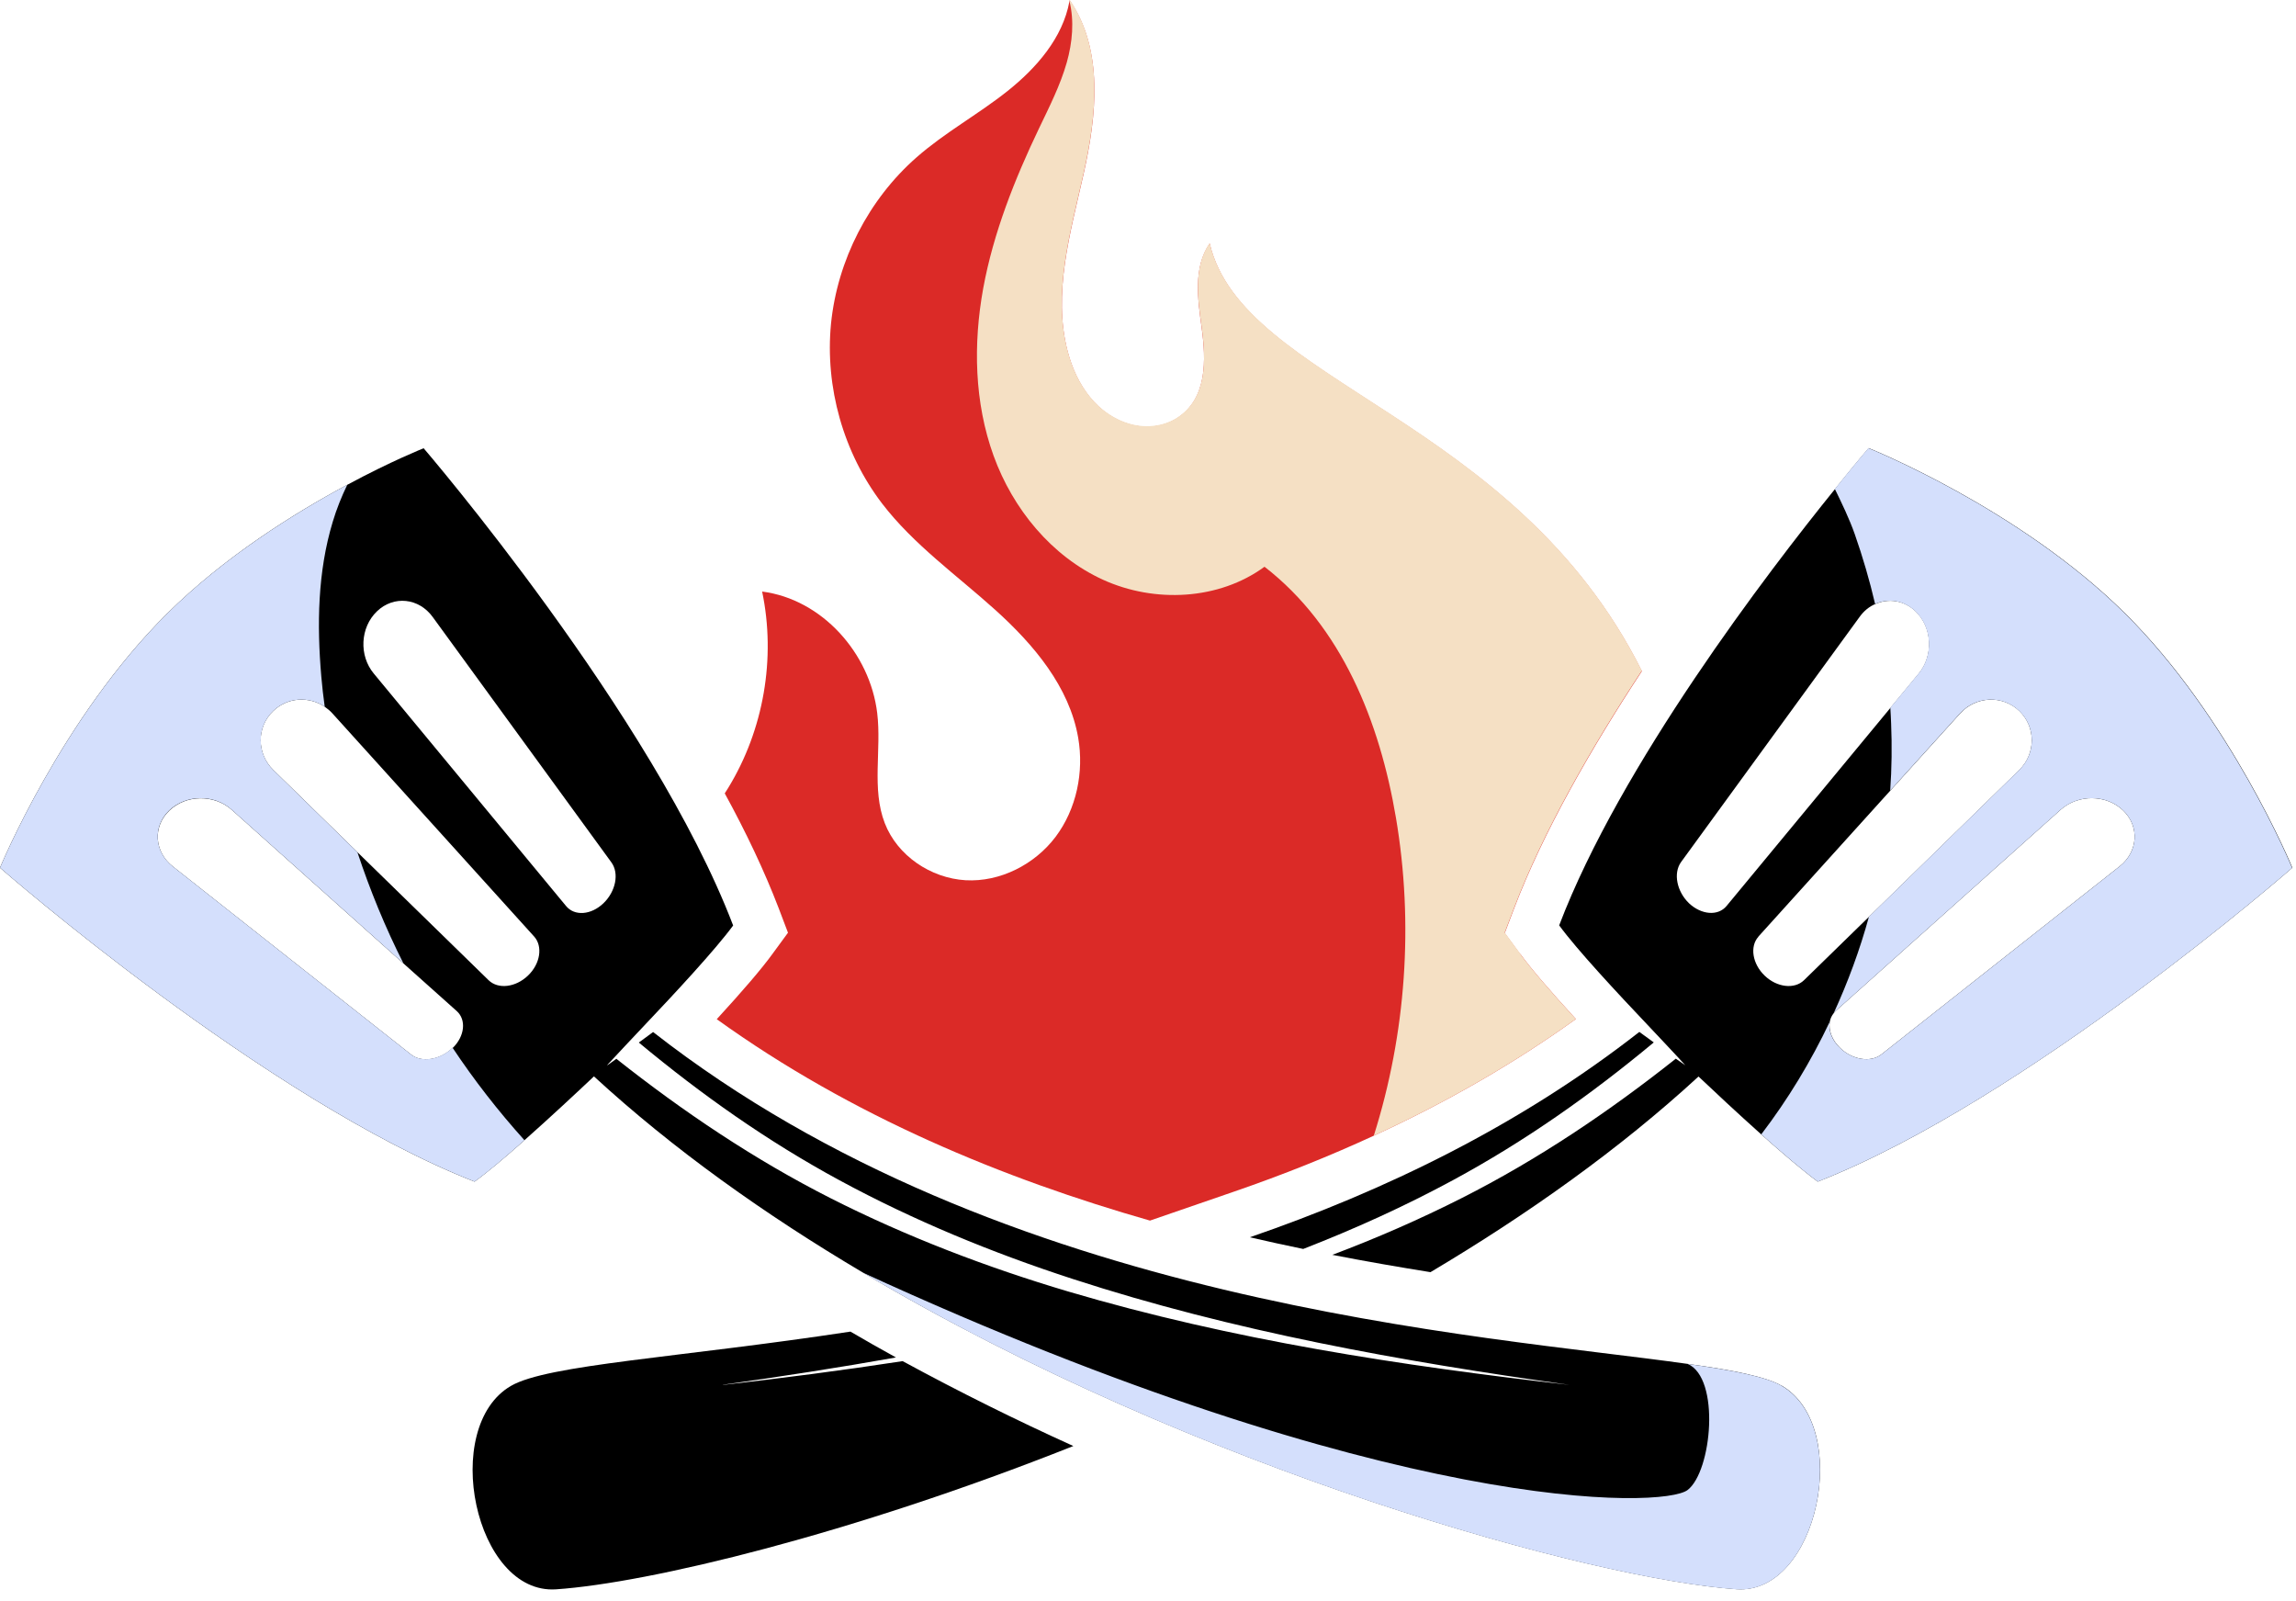
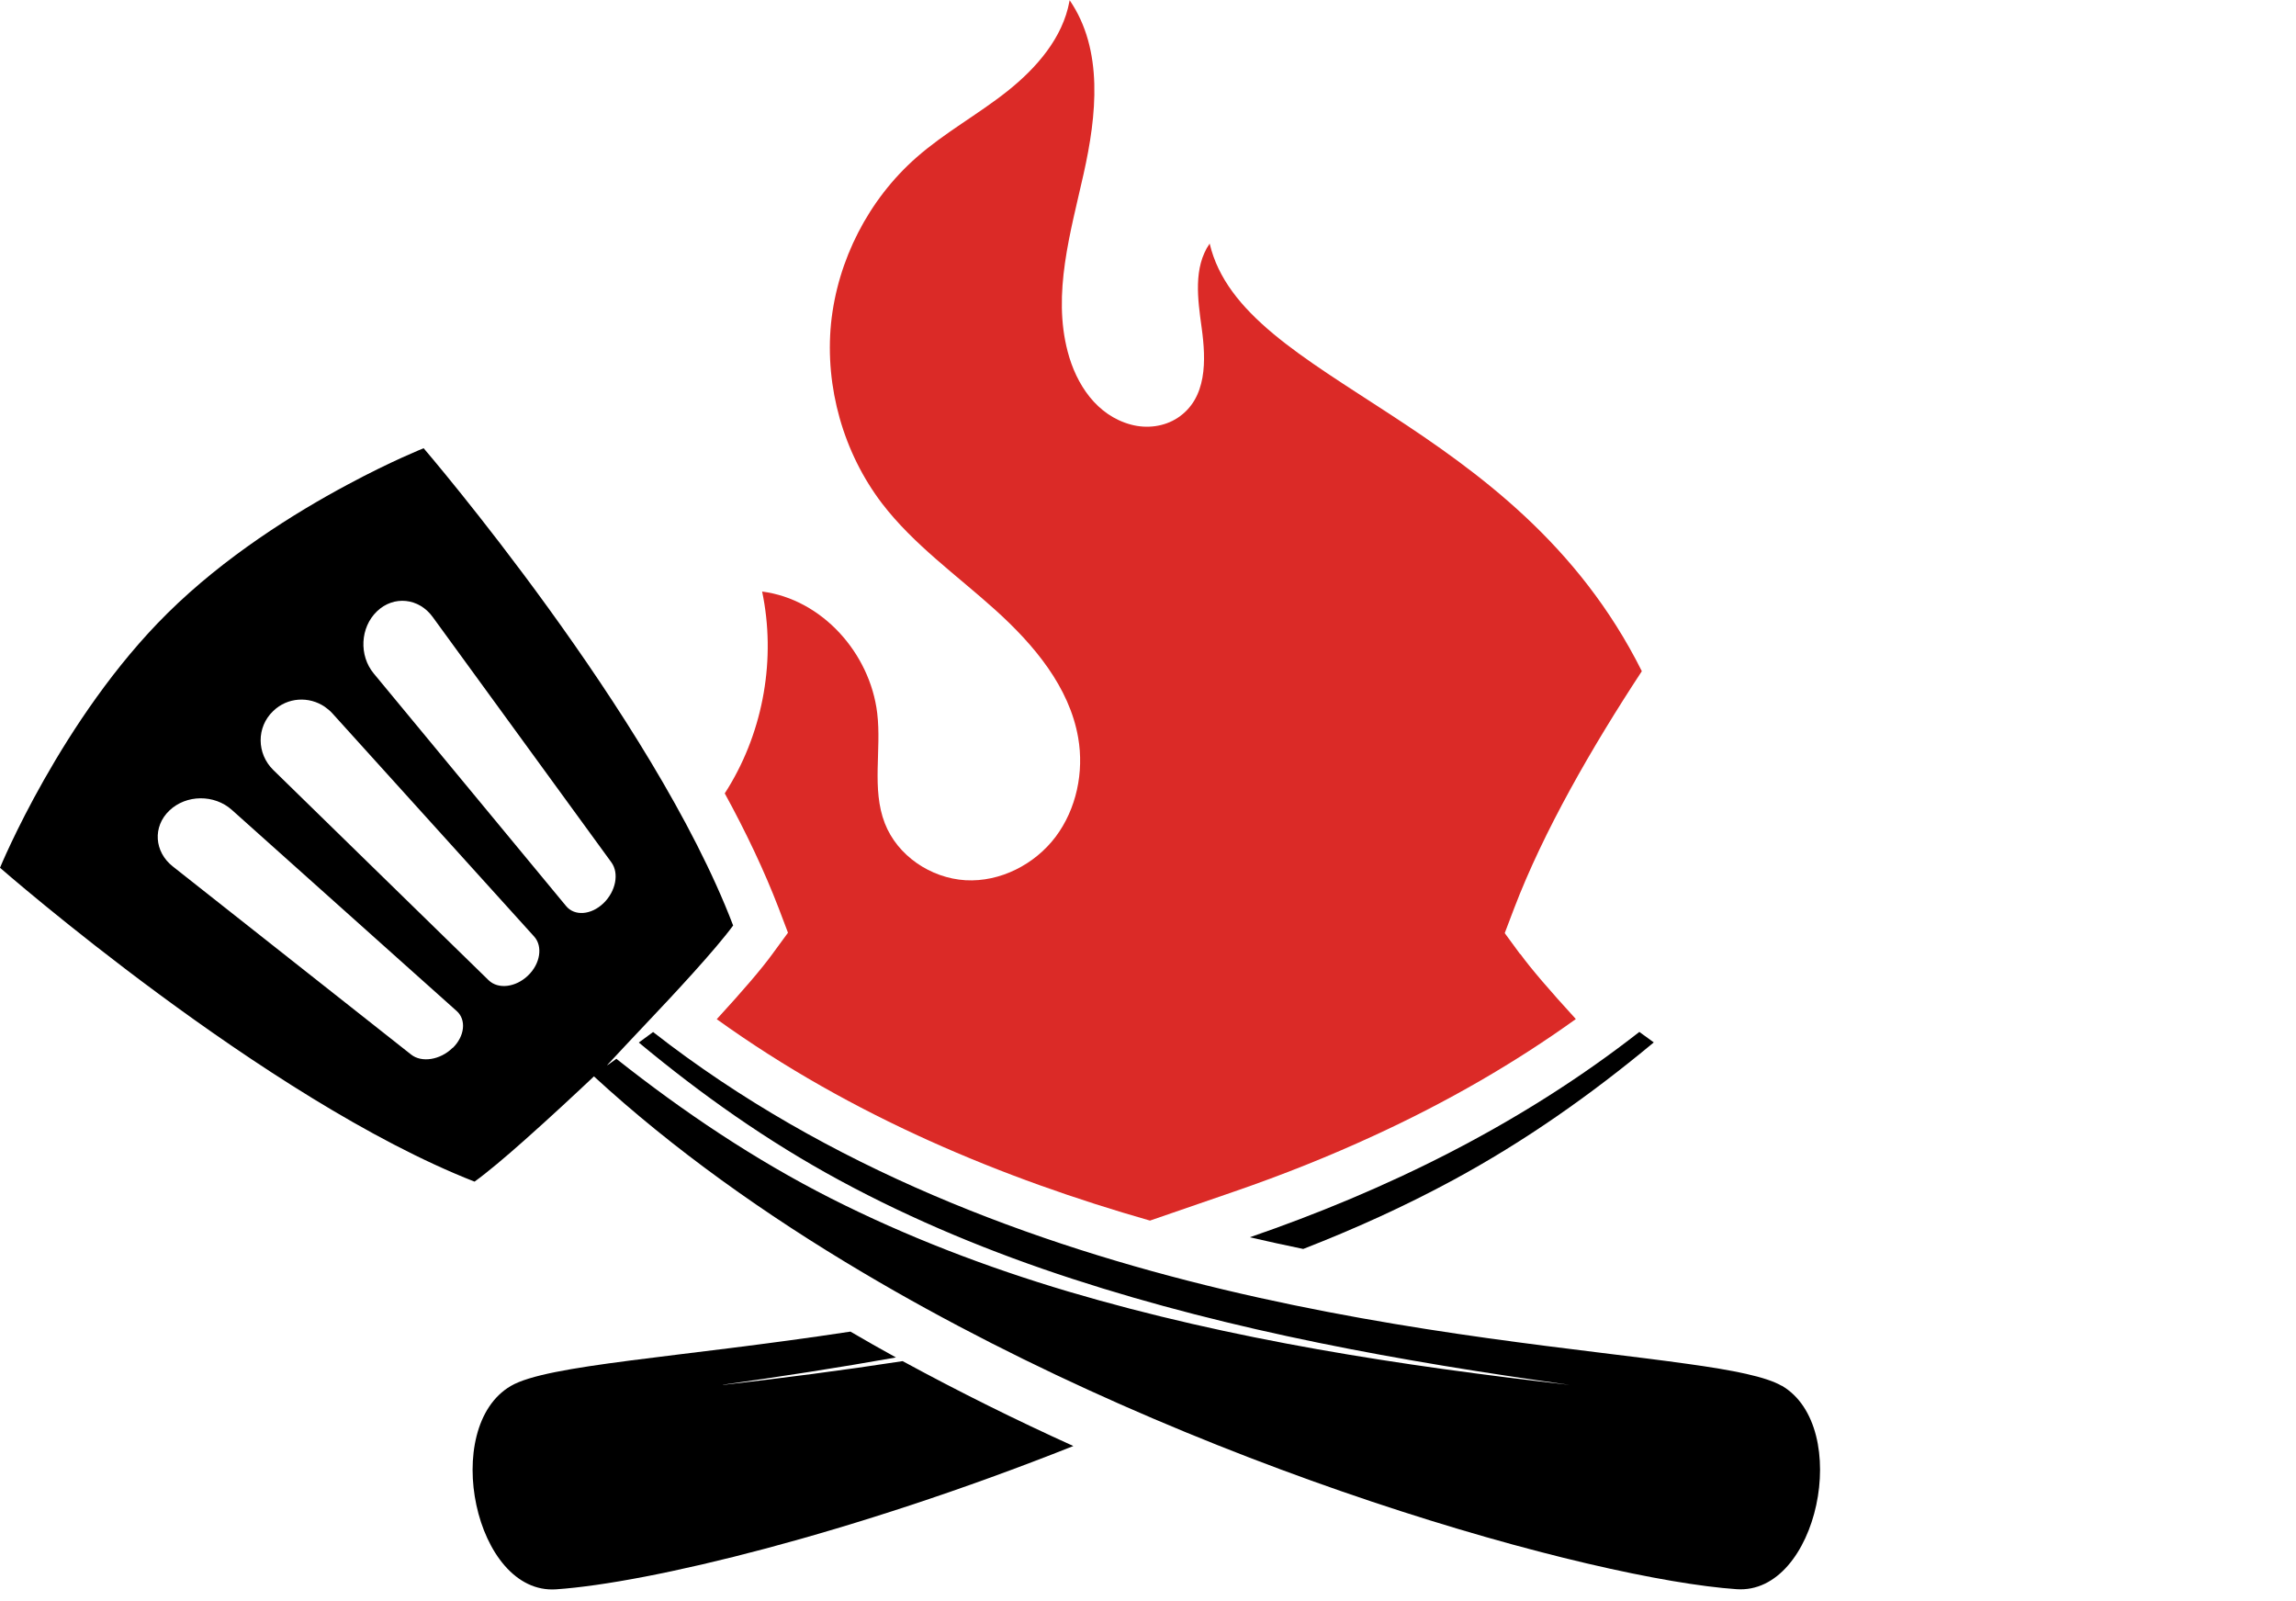
<svg xmlns="http://www.w3.org/2000/svg" width="175" height="122" viewBox="0 0 175 122" fill="none">
  <g clip-path="url(#clip0_755_1260)">
    <path d="M115.87 72.691C116.68 73.811 118.11 75.471 120.11 77.66C115.49 80.981 110.35 83.96 104.71 86.55C101.33 88.111 97.78 89.531 94.06 90.811L87.65 93.02C76.49 89.831 64.93 85.081 54.63 77.671C56.64 75.481 58.07 73.811 58.88 72.691L60.06 71.081L59.35 69.21C58.26 66.371 56.85 63.401 55.24 60.461C55.33 60.331 55.41 60.191 55.5 60.05C58.21 55.62 59.15 50.16 58.09 45.081C62.66 45.67 66.31 49.781 66.86 54.34C67.2 57.151 66.42 60.111 67.44 62.74C68.4 65.21 70.93 66.921 73.59 67.081C76.23 67.231 78.87 65.88 80.46 63.77C82.05 61.651 82.63 58.84 82.18 56.23C81.51 52.34 78.79 49.12 75.85 46.471C72.92 43.831 69.63 41.501 67.23 38.37C64.28 34.501 62.87 29.5 63.34 24.66C63.83 19.831 66.2 15.2 69.86 11.991C72.01 10.101 74.55 8.721 76.79 6.941C79 5.181 81 2.891 81.51 0.111C81.51 0.081 81.51 0.051 81.53 0.021C84.12 3.801 83.59 8.791 82.59 13.261C81.59 17.73 80.21 22.37 81.38 26.8C82.03 29.291 83.59 31.66 86.21 32.361C87.41 32.681 88.72 32.52 89.75 31.851C92.02 30.36 91.93 27.46 91.59 24.98C91.29 22.8 90.94 20.381 92.2 18.561C94.71 29.241 115.45 31.761 125.14 51.151C121.33 56.95 117.65 63.34 115.4 69.24L114.69 71.111L115.87 72.721V72.691Z" fill="#DB2A27" />
    <g style="mix-blend-mode:multiply">
-       <path d="M115.87 72.691C116.68 73.811 118.11 75.471 120.11 77.66C115.49 80.981 110.35 83.96 104.71 86.55C107.17 78.76 107.76 70.38 106.4 62.331C105.16 54.99 102.26 47.74 96.38 43.191C92.9 45.74 88 45.971 84.07 44.181C80.15 42.391 77.2 38.791 75.73 34.73C74.26 30.671 74.17 26.21 74.94 21.971C75.72 17.73 77.33 13.681 79.19 9.79C79.98 8.14 80.81 6.51 81.31 4.76C81.74 3.23 81.89 1.59 81.51 0.07C81.51 0.04 81.51 0.01 81.53 -0.02C84.12 3.76 83.59 8.75 82.59 13.22C81.59 17.691 80.21 22.331 81.38 26.761C82.03 29.25 83.59 31.62 86.21 32.321C87.41 32.641 88.72 32.48 89.75 31.811C92.02 30.32 91.93 27.421 91.59 24.941C91.29 22.761 90.94 20.34 92.2 18.52C94.71 29.201 115.45 31.721 125.14 51.111C121.33 56.91 117.65 63.3 115.4 69.201L114.69 71.07L115.87 72.68V72.691Z" fill="#F5E0C4" />
-     </g>
+       </g>
    <path d="M55.1 105.53C59.5 104.91 63.91 104.23 68.29 103.45C67.12 102.81 65.97 102.15 64.82 101.48C51.74 103.47 41.73 103.99 38.94 105.62C33.54 108.76 36.18 121.55 42.39 121.12C49.48 120.63 64.87 116.93 81.81 110.2C77.46 108.23 73.1 106.07 68.8 103.73C64.25 104.43 59.68 105.02 55.12 105.54L55.1 105.53Z" fill="black" />
-     <path d="M161.96 46.73C153.88 38.73 142.43 34.15 142.43 34.15C142.43 34.15 141.45 35.29 139.87 37.26C134.77 43.56 123.49 58.3 118.84 70.52C120.17 72.35 123.33 75.74 125.6 78.13C125.6 78.13 128.28 80.97 128.45 81.18C128.42 81.16 128.13 80.96 127.73 80.68C122.65 84.71 117.23 88.36 111.44 91.29C108.22 92.92 104.92 94.36 101.55 95.63C104.11 96.13 106.61 96.56 109.03 96.95C116.43 92.55 123.44 87.58 129.46 82.04C130.63 83.15 132.45 84.85 134.24 86.45C135.88 87.91 137.49 89.28 138.55 90.05C154.51 83.8 174.72 66.13 174.72 66.13C174.72 66.13 170.03 54.72 161.96 46.73ZM128.73 68.83C127.8 67.93 127.53 66.55 128.12 65.71L141.74 47.01C142.06 46.56 142.48 46.22 142.94 46.03C143.94 45.58 145.13 45.74 146.01 46.59C147.29 47.82 147.38 49.96 146.25 51.33L144.1 53.93L131.6 69.04C130.95 69.83 129.68 69.72 128.74 68.84L128.73 68.83ZM134.02 71.38L144.08 60.25L149.4 54.37C150.6 53.05 152.63 52.95 153.91 54.18C155.19 55.41 155.17 57.44 153.91 58.68L142.46 69.86L137.5 74.7C136.77 75.41 135.43 75.25 134.5 74.35C133.57 73.46 133.35 72.13 134.03 71.38H134.02ZM161.56 66.02L143.39 80.36C142.58 80.99 141.19 80.77 140.26 79.87C139.63 79.27 139.35 78.5 139.47 77.85C139.51 77.62 139.61 77.41 139.76 77.22C139.8 77.16 139.86 77.1 139.92 77.04L157.06 61.71C158.39 60.52 160.54 60.53 161.82 61.76C163.1 62.99 162.96 64.91 161.56 66.02Z" fill="black" />
    <path d="M110.74 89.941C116.25 86.961 121.25 83.431 126.05 79.441C125.62 79.131 125.23 78.841 124.95 78.641C115.78 85.811 105.48 90.771 95.26 94.291C96.63 94.611 97.99 94.901 99.33 95.181C103.24 93.661 107.06 91.931 110.74 89.941Z" fill="black" />
    <path d="M135.8 105.61C134.61 104.92 132.11 104.42 128.63 103.94C112.77 101.7 76.47 99.51 49.78 78.65C49.5 78.85 49.11 79.14 48.69 79.45C53.49 83.44 58.49 86.97 63.99 89.95C69.64 93.01 75.62 95.47 81.74 97.46C94.02 101.46 106.82 103.75 119.63 105.54C106.78 104.08 93.92 102.12 81.44 98.43C75.21 96.58 69.1 94.25 63.28 91.3C57.49 88.36 52.07 84.72 46.98 80.69C46.59 80.97 46.31 81.18 46.26 81.19C46.43 80.99 49.12 78.14 49.12 78.14C51.39 75.75 54.54 72.36 55.88 70.53C49.77 54.51 32.29 34.16 32.29 34.16C32.29 34.16 29.86 35.12 26.46 36.95C22.46 39.09 17.12 42.42 12.76 46.74C4.69 54.72 0 66.13 0 66.13C0 66.13 20.2 83.8 36.17 90.05C37.13 89.36 38.53 88.18 39.98 86.89C41.93 85.16 43.99 83.24 45.27 82.03C51.31 87.59 58.34 92.58 65.77 96.98C91.29 112.12 121.52 120.36 132.36 121.11C138.56 121.54 141.21 108.75 135.8 105.6V105.61ZM34.5 79.85C34.5 79.85 34.48 79.87 34.47 79.88C33.54 80.78 32.14 81 31.34 80.37L13.17 66.03C11.76 64.92 11.62 63 12.91 61.77C14.2 60.54 16.34 60.53 17.67 61.72L30.76 73.43L34.81 77.05C35.56 77.72 35.42 78.97 34.51 79.86L34.5 79.85ZM40.24 74.35C39.3 75.25 37.97 75.41 37.24 74.7L27.24 64.94L20.83 58.68C19.56 57.44 19.53 55.41 20.83 54.18C21.92 53.13 23.55 53.05 24.75 53.86C24.96 54.01 25.16 54.17 25.33 54.36L40.71 71.37C41.39 72.12 41.18 73.45 40.25 74.34L40.24 74.35ZM43.14 69.04L28.49 51.33C27.35 49.96 27.45 47.82 28.73 46.59C30.01 45.36 31.93 45.57 32.98 47.02L46.6 65.72C47.21 66.56 46.93 67.94 45.99 68.84C45.06 69.73 43.79 69.84 43.14 69.04Z" fill="black" />
    <g style="mix-blend-mode:multiply">
-       <path d="M39.98 86.89C38.53 88.18 37.14 89.36 36.17 90.05C20.2 83.8 0 66.13 0 66.13C0 66.13 4.69 54.72 12.77 46.73C17.13 42.41 22.47 39.09 26.47 36.94C26.03 37.85 25.65 38.8 25.36 39.77C24.21 43.57 24.15 47.62 24.49 51.56C24.56 52.33 24.64 53.1 24.75 53.86C23.55 53.05 21.92 53.13 20.83 54.18C19.54 55.41 19.57 57.44 20.83 58.68L27.24 64.94C28.2 67.84 29.37 70.69 30.75 73.42L17.66 61.71C16.34 60.52 14.19 60.53 12.9 61.76C11.62 62.99 11.76 64.91 13.16 66.02L31.33 80.36C32.13 80.99 33.53 80.77 34.46 79.87C34.46 79.87 34.48 79.85 34.49 79.84C36.14 82.32 37.97 84.67 39.97 86.89H39.98Z" fill="#D4DFFC" />
-     </g>
+       </g>
    <g style="mix-blend-mode:multiply">
-       <path d="M132.36 121.12C121.51 120.37 91.28 112.13 65.77 96.99C106.09 115.51 126.78 114.97 128.63 113.55C130.48 112.13 131.14 105.02 128.63 103.94C132.11 104.43 134.62 104.92 135.8 105.61C141.21 108.76 138.56 121.55 132.36 121.12Z" fill="#D4DFFC" />
-     </g>
+       </g>
    <g style="mix-blend-mode:multiply">
-       <path d="M174.72 66.13C174.72 66.13 154.52 83.8 138.55 90.05C137.48 89.27 135.88 87.91 134.24 86.45C136.28 83.78 138.03 80.89 139.47 77.85C139.34 78.5 139.62 79.28 140.26 79.87C141.19 80.77 142.58 80.99 143.39 80.36L161.56 66.02C162.96 64.91 163.1 62.99 161.82 61.76C160.54 60.53 158.4 60.52 157.06 61.71L139.92 77.04C139.86 77.1 139.8 77.16 139.76 77.22C140.85 74.84 141.76 72.38 142.45 69.86L153.9 58.68C155.17 57.44 155.19 55.41 153.9 54.18C152.62 52.95 150.59 53.05 149.39 54.37L144.07 60.25C144.19 58.54 144.21 56.83 144.14 55.13C144.12 54.73 144.11 54.34 144.08 53.93L146.23 51.33C147.37 49.96 147.27 47.82 145.99 46.59C145.11 45.74 143.92 45.58 142.92 46.03C142.5 44.23 141.98 42.45 141.37 40.71C140.95 39.52 140.4 38.39 139.85 37.26C141.43 35.3 142.41 34.15 142.41 34.15C142.41 34.15 153.86 38.73 161.94 46.73C170.01 54.72 174.7 66.13 174.7 66.13H174.72Z" fill="#D4DFFC" />
-     </g>
+       </g>
  </g>
  <defs>
    <clipPath id="clip0_755_1260">
      <rect width="174.72" height="121.13" fill="white" />
    </clipPath>
  </defs>
</svg>